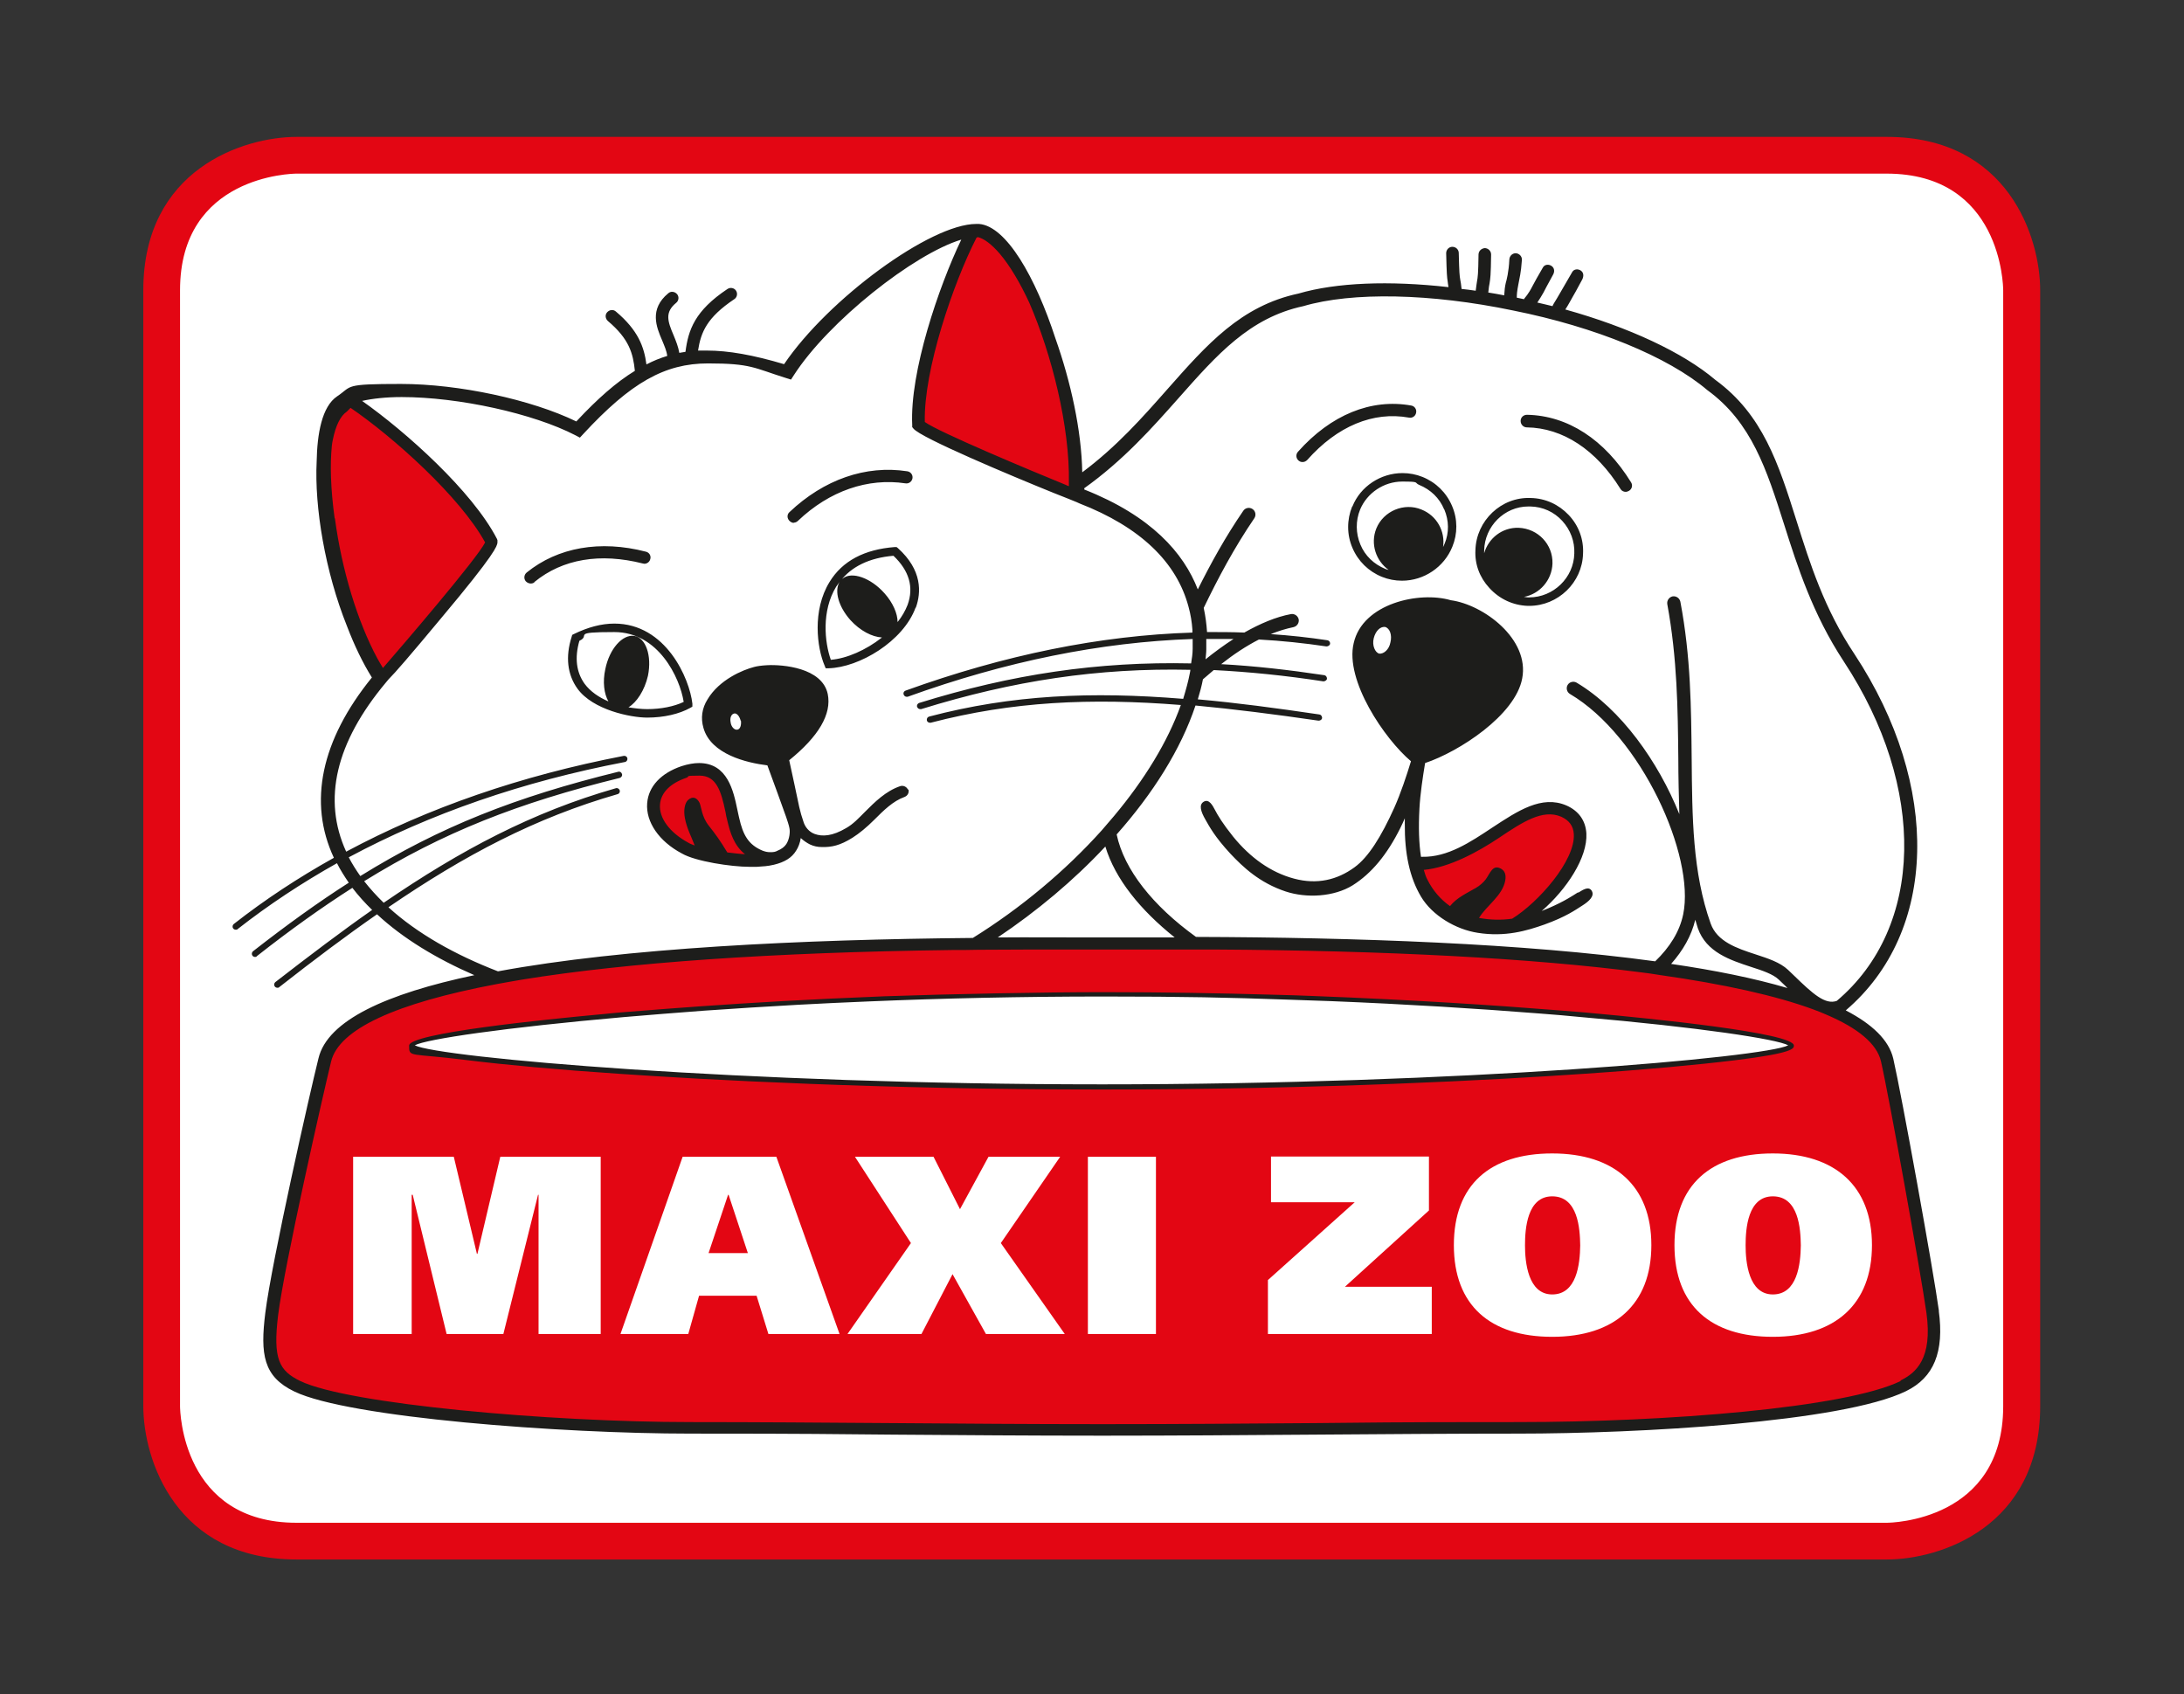
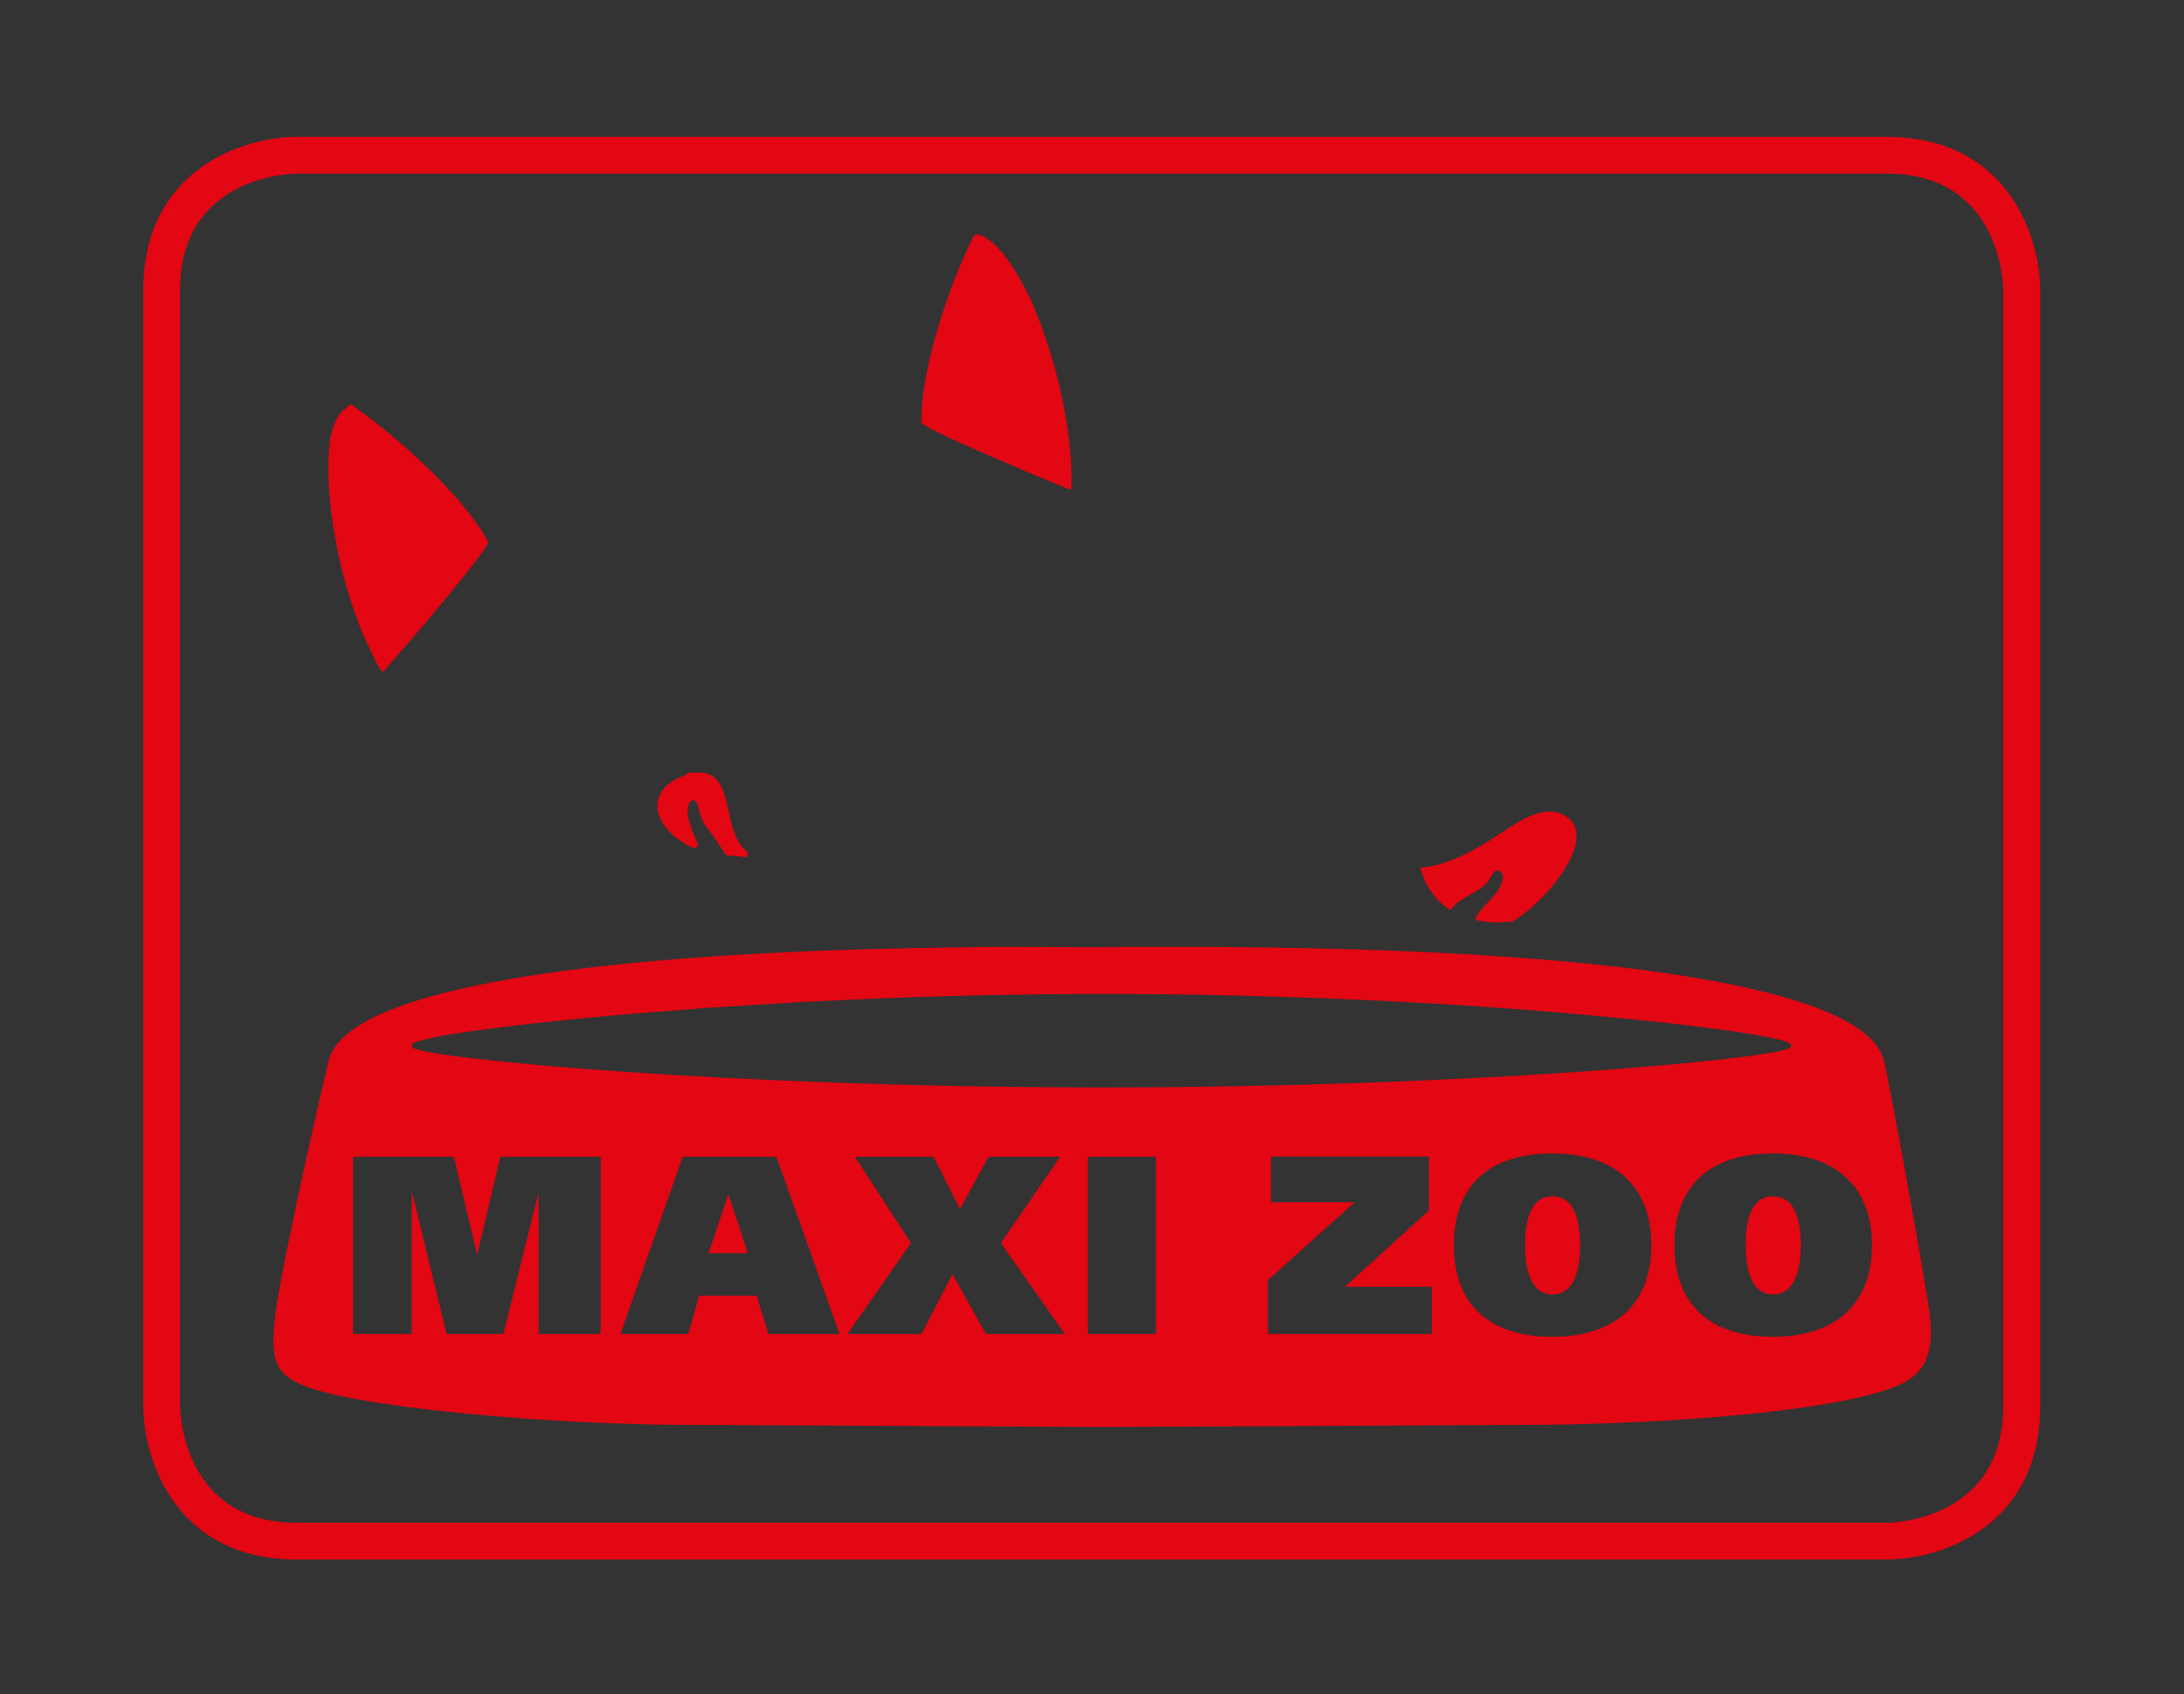
<svg xmlns="http://www.w3.org/2000/svg" id="Calque_1" version="1.1" viewBox="0 0 850.4 659.6">
  <rect x="0" y="0" width="850.4" height="659.6" fill="#333333" stroke="none" />
  <defs>
    <style>
      .st0 {
        fill: #1d1d1b;
      }

      .st1 {
        fill: #fff;
      }

      .st2 {
        fill: #e30613;
      }
    </style>
  </defs>
-   <path class="st1" d="M734.6,594H115.5c-45.7,0-46.5-44.6-46.5-46.5V113c0-45.7,44.6-46.5,46.5-46.5h619.2c45.7,0,46.5,44.6,46.5,46.5v434.5c0,45.7-44.6,46.5-46.5,46.5" />
  <path class="st2" d="M115.5,67.6c-1.8,0-45.4.8-45.4,45.4v434.5c0,1.8.8,45.4,45.4,45.4h619.1c1.9,0,45.4-.8,45.4-45.4V113c0-1.8-.8-45.4-45.4-45.4H115.5ZM734.7,607.2H115.5c-47.2,0-59.7-39.1-59.7-59.7V113c0-47.2,39.1-59.7,59.7-59.7h619.2c47.2,0,59.7,39.1,59.7,59.7v434.5c0,47.2-39.1,59.7-59.7,59.7" />
  <path class="st2" d="M690.3,465.8c-9.8,0-10.6,12.7-10.6,19.1s1.1,19.1,10.6,19.1,10.8-11.7,10.9-19.1c-.1-6.4-.8-19.1-10.9-19.1M690.3,520.5c-24.1,0-38.3-12.2-38.3-35.7s14.2-35.7,38.3-35.7,38.6,12.6,38.6,35.7-14.4,35.7-38.6,35.7M604.4,520.5c-24.1,0-38.3-12.2-38.3-35.7s14.1-35.7,38.3-35.7,38.6,12.6,38.6,35.7-14.4,35.7-38.6,35.7M557.5,519.4h-63.8v-21l33.8-30.3h-32.6v-17.8h61.5v21l-32.7,29.7h33.8v18.4ZM450.1,519.4h-26.5v-69h26.5v69ZM383.9,519.4l-13-23.3-12.1,23.3h-28.8l24.7-35.4-21.8-33.6h30.6l10.3,20.4,11.1-20.4h27.9l-23.1,33.6,24.9,35.4h-30.8ZM299.2,519.4l-4.6-14.9h-22.4l-4.2,14.9h-26.4l24.2-69h36.5l24.6,69h-27.8ZM233.8,519.4h-24.1v-54.2h-.2l-13.5,54.2h-22.1l-13.2-54.2h-.4v54.2s-22.8,0-22.8,0v-69h39.2l9,37.8h.2l8.9-37.8h39.1v69ZM161,406.1c4.4-2.4,33.9-6.9,81.9-11.1l31.3-2.5,36.7-2.3,27.5-1.3c30.7-1.3,61.4-1.9,91.3-1.9s47.3.4,71.3,1.2c0,0,17.5.6,17.5.6,27.5,1.1,54.8,2.7,80.9,4.8l16.3,1.4c47.6,4.2,76.8,8.7,81.1,11.1.4.2.6.6.6,1s-.2.8-.6,1c-8.5,4.4-124.5,15.3-267.9,15.3s-259.3-10.9-267.9-15.3c-.4-.2-.6-.6-.6-1s.2-.8.6-1M751.3,511.1c-2.1-15-14.6-84.6-17.7-98-1.7-7.1-9.1-13.5-22-19l-5.1-2c-14.5-5.4-34.7-9.9-60.1-13.5l-7.1-1c-42.9-5.5-98.9-8.5-166.5-8.9h-8.8s-7.3,0-7.3,0h-19.6c0,0-5.8.1-5.8.1h-7.2s-21.4-.1-21.4-.1h-21.7c0,.1-10.4.2-10.4.2-69.9.9-126.2,4.8-167.4,11.5l-10.2,1.8c-40.2,7.5-62.1,18-65.1,31-3.2,13.2-18.2,78.9-20.7,98.7-2.2,17.9.5,22.6,9.2,26.8,18.7,9.1,97.4,16.1,152.6,16.1l157.8.8h5.2l159.1-.8c57.8,0,127.7-5.5,149.5-16.1,6.3-3.1,13.3-9,10.7-27.5M604.4,465.8c-9.8,0-10.6,12.7-10.6,19.1s1.1,19.1,10.6,19.1,10.8-11.7,10.9-19.1c-.1-6.4-.8-19.1-10.9-19.1M267.5,329s2.7,1.2,2.7,1.2c.3.1.6,0,.8-.2l.5-.5c.2-.2.3-.5.2-.8l-1.2-3.1c-1-2.3-2-4.8-2.5-7.3-.6-3,0-5.3.8-6.1.5-.4.9-.6,1.2-.6.5,0,1.1.5,1.5,1.4,0,0,.5,1.7.5,1.7.5,2,1.1,4.8,3.2,7.5,2.3,3,4.1,5.4,7.1,10.3.1.2.4.5.6.5l7.4.7c.3,0,.6-.2.7-.5l.2-.7c.1-.3,0-.6-.2-.8-3.9-3.1-5.4-7.9-6.5-12.5,0,0-.6-2.5-.6-2.5l-.2-.8c-1.7-8.3-3.7-15.1-11.2-15.1s-3.6.3-5.6,1c0,0,0,0,0,0-6.6,2.2-10.5,6.2-10.9,11.1-.5,5.8,4,12,11.6,16.1M553.3,339.1l1.5,4c2.2,4.4,5.3,8.1,9.1,10.7l.3.2c.3.2.8.2,1-.1l.2-.3c2-2.5,5.1-4.2,7.8-5.7l2-1.1c1.6-.9,3.3-2.4,4.2-3.6l1.1-1.8c.8-1.3,1.5-2.5,2.3-2.5l1.1.3c.8.4,1.6,1.2,1.1,3.5-.7,3.4-3.3,6.1-5.8,8.8-1.6,1.7-3.2,3.4-4.3,5.3l-.3.5c-.1.2-.1.5,0,.7,0,.2.3.4.5.4h.5c2.5.5,5,.8,7.5.8l5.9-.4c10.5-6.3,25.6-23.1,24.8-34.1-.2-3.6-2.1-6.1-5.6-7.7-1.6-.7-3.2-1-4.9-1-6.3,0-12.8,4.3-20.3,9.3h0c-7.8,5.2-19.1,11.5-28.8,12.4h-.4c-.2,0-.4.2-.6.4-.1.2-.2.4,0,.6v.4ZM145.8,256.8s.1.3.2.3l2,3.4.4.6c.1.2.3.3.6.3.2,0,.5,0,.6-.2l.3-.4c7.5-8.5,36.6-42.4,40-49.1.1-.2.2-.6,0-.9v-.2c-10.2-18.5-37-42-52.8-52.8l-.2-.2c-.3-.2-.7-.2-.9,0l-1.7,1.7c-2.5,1.6-4.6,5.6-5.7,11.5l-.3,2v.6c-.9,7.8-.5,17.4,1,28.4,2.7,20.1,9,40.6,16.7,54.9M283.5,465.2l-7.6,22.7h15.3l-7.5-22.7h-.2ZM359.4,165.2c5.4,3.8,39.5,18.2,55.1,24.6l1.7.7c.2,0,.5,0,.7,0,.2-.1.3-.4.3-.6v-.5s0-1.3,0-1.3c.4-20.3-5.7-48-15.5-70.6-3.8-8.1-7.9-14.8-11.7-19.4-3.3-3.8-6.4-6.2-9.1-6.8-.2,0-.7,0-.9,0,0,0-.2.1-.2.1l-.6.4c0,0-.2.2-.2.3-8.4,16.6-20.7,51.1-20.2,72.2,0,.2.1.6.3.8h.2Z" />
-   <path class="st0" d="M428.9,422.2c-140.6,0-258.3-10.5-267.4-15.2,4.4-2.4,34.9-6.9,81.5-11,9.8-.8,20.2-1.7,31.3-2.5,11.6-.8,23.9-1.6,36.7-2.3,8.9-.5,18.1-.9,27.5-1.3,28.6-1.2,59.3-1.9,91.2-1.9s48.5.4,71.3,1.2c5.9.2,11.7.4,17.4.6,29.6,1.2,57,2.9,80.9,4.8,5.6.4,11.1.9,16.3,1.4,46.2,4,76.4,8.6,80.7,11-9,4.7-126.7,15.2-267.4,15.2M620.2,394.5c-1.1-.1-2.2-.2-3.2-.3-3.4-.3-7.1-.6-11.2-.9-22.5-1.8-55.1-4-94.4-5.5-5.1-.2-10.3-.4-15.5-.5-20.7-.6-42.9-1-66.2-1s-59.3.7-85.1,1.6c-7.1.3-14,.6-20.7.9-25.6,1.2-47.5,2.7-64.6,4-6.6.5-12.6,1-17.7,1.4-1.8.2-3.9.3-6.3.6-24,2.2-76,7.5-76,12.3s0,2.8,22.8,5.7c14.6,1.8,35.1,3.7,59.1,5.3,33.3,2.3,102,6.1,187.7,6.1s154.4-3.8,187.7-6.1c24-1.6,44.4-3.5,59.1-5.3,22.8-2.8,22.8-4.6,22.8-5.7,0-5-56.3-10.6-78.3-12.6M740.1,537.7c-21.6,10.5-91.3,16-149,16s-52.6.2-79.6.4c-26.9.2-54.8.4-79.5.4h-5.2c-24.6,0-52.1-.2-78.7-.4-26.7-.2-54.3-.4-79.1-.4-55.1,0-133.5-7-152.1-16-8.2-4-10.7-8.5-8.6-25.7,2.5-19.8,17.4-85.4,20.6-98.6,3-12.7,25.2-22.8,64.3-30.2,3.3-.6,6.6-1.2,10.2-1.8,40.7-6.6,97.1-10.6,167.2-11.5,3.4,0,6.9,0,10.4-.1,7.1,0,14.3-.1,21.6-.1s14.2,0,21.4,0c2.6,0,4.6,0,5.8,0h1.4c1.2,0,3.2,0,5.8,0,9.2,0,18.1,0,26.9,0,3,0,5.9,0,8.8,0,67.9.4,124,3.4,166.4,8.9,2.4.3,4.7.6,7,1,25.4,3.6,45.5,8.1,59.9,13.4,1.8.7,3.5,1.3,5,2,12.5,5.3,19.8,11.4,21.4,18.2,3.1,13.4,15.6,82.9,17.7,97.9,2.5,17.9-4.1,23.5-10.1,26.4M151.3,353.2c29.7-20.3,57.2-34.8,89.2-44,.7-.2,1-.9.8-1.5-.2-.6-.9-1-1.5-.8-32.5,9.3-60.3,24-90.4,44.6-2.8-2.7-5.3-5.5-7.6-8.4,30.7-19,60-30.5,99.5-40.2.6-.2,1.1-.8.9-1.5-.2-.7-.8-1.1-1.5-.9-39.9,9.8-69.4,21.4-100.4,40.6-1.7-2.4-3.2-4.8-4.5-7.3,31.7-17,67.7-29.5,107.5-37.1.7-.1,1.1-.8,1-1.4-.1-.7-.8-1.1-1.4-1-40,7.7-76.2,20.2-108.1,37.3-9.3-20.3-4.1-42.5,15.5-65.9l1-1.2c2.6-2.6,7.9-8.7,20.3-23.6,21.6-25.7,21.9-28.3,22.1-29.6v-.8c.1,0-.2-.7-.2-.7-9.6-18.6-35.6-41.8-52.5-53.7,4-.9,9.3-1.5,15.4-1.5,22.2,0,51.3,6.4,67.7,14.9l1.7.9,1.3-1.4c18.5-20,31.7-27.5,48.6-27.5s17.9,1.8,30.4,5.7l1.9.6,1.1-1.7c13.5-21,46.7-47.2,65.2-52.8-8.8,18.4-20.1,51.5-19.1,72.2v.8s.5.6.5.6c2.9,3.6,37.7,18.2,54.5,25,2.3.9,4.3,1.7,5.8,2.3,2,.8,3.2,1.3,3.2,1.3l1.1.5c23.7,9.2,37.9,22.9,42.5,40.3.8,2.9,1.3,5.9,1.5,8.9,0,.4,0,.8,0,1.1-35.8,1.1-73.2,8.7-111.7,22.6-.6.2-1,.9-.7,1.6.2.5.7.8,1.1.8s.3,0,.4,0c38.2-13.8,75.4-21.3,111-22.5,0,1.2,0,2.5,0,3.8,0,1.9-.3,3.8-.6,5.7-36.2-.8-69.8,4.2-105.9,15.4-.6.2-1,.9-.8,1.5.2.5.6.9,1.2.9s.3,0,.4,0c35.8-11.1,69-16.1,104.8-15.3,0,.4-.1.8-.2,1.3-.6,3.2-1.5,6.4-2.5,9.7,0,0,0,.2-.1.3-35.7-2.9-66.6-1.6-98.9,6.9-.7.2-1,.8-.9,1.5.1.5.6.9,1.2.9s.2,0,.3,0c31.8-8.3,62.3-9.7,97.4-6.9-5.1,14.3-14.2,29.1-26,43.2-1.6,1.9-3.2,3.7-4.8,5.6-14.1,15.7-31.4,30.2-50.2,41.9-66.9.6-135.7,3.9-184.9,13-16.6-6.4-31.4-14.7-42.6-24.9M130.3,201.8c-1.6-11.7-1.8-21.1-1.1-28.1.1-.8.2-1.7.4-2.5,1.1-5.5,3-9.3,5.4-10.9l1.5-1.5c16.6,11.3,42.7,34.7,52.4,52.4-3.3,6.5-31.9,39.8-39.8,48.9,0,0,0-.1-.1-.2-.7-1.1-1.4-2.4-2.1-3.6-7.6-14.1-13.8-34.2-16.5-54.5M380.6,92.3s0,0,.1,0c2.5.6,5.4,2.8,8.6,6.5,3.9,4.6,7.9,11.3,11.5,19.1,8.7,20.1,15.8,48.1,15.4,70.1,0,.4,0,.9,0,1.3-.4-.1-.8-.3-1.2-.5-13.7-5.6-49.6-20.6-54.9-24.5-.5-20.2,11.1-54.1,20.1-71.7l.5-.3ZM469.4,256.8c.1-1.3.3-2.6.3-3.9,0-1.3,0-2.7,0-4.1,3.5,0,7.1,0,10.6,0-3.7,2.4-7.4,5.1-11,8M457.4,365c-6.9,0-13.7,0-20.4,0-2.6,0-4.6,0-5.8,0h-1.4c-1.2,0-3.2,0-5.8,0-11.6,0-23.5-.1-35.5,0,15.2-10.2,29.6-22.2,41.9-35.4,3.8,12.6,13.6,24.7,27,35.4M696,384.7c-12.9-3.8-28.2-6.9-45.3-9.4,4.6-5.2,7.9-10.9,9.4-17.2.4,1.1.6,2.2,1,3.3,3.3,9.4,12.6,12.4,20.8,15.1,4.4,1.4,8.5,2.8,10.7,4.9l2.3,2.2c.4.4.7.7,1.1,1.1M421.9,190.3c15.5-11,26.9-23.9,37.1-35.4,14.8-16.7,27.5-31.2,48.5-35.7,19-5.6,49.6-5,81.7,1.7,32,6.4,60.3,18,75.6,31,17.3,12.6,23.1,31,29.9,52.3,5.2,16.4,11.1,34.9,23.2,53.3,32.4,49.2,31.3,103.5-2.7,132.2-4.5,1.6-9.3-2.7-16.7-9.9l-2.3-2.2c-3.1-2.9-7.7-4.4-12.6-6-7.4-2.4-15-5-17.5-12-7.1-19.9-7.2-41.5-7.4-64.4-.2-19.3-.3-39.3-4.4-60.9-.3-1.4-1.6-2.3-3-2.1-1.4.3-2.3,1.6-2.1,3,3.9,21.2,4.1,40.9,4.3,60.1,0,7.4.2,14.6.4,21.7-8.2-20.4-22.7-40.9-40-51.2-1.2-.7-2.8-.3-3.5.9-.7,1.2-.3,2.8.9,3.5,27.8,16.4,48.8,63.1,44.1,85.8-1.4,6.8-5.3,12.9-10.9,18.3-51.1-7-116.5-9.3-178.8-9.5-16.8-12.1-28-26.2-30.9-39.9,14.1-15.9,25-33.1,30.7-50.2,14.9,1.4,30.7,3.4,47.9,5.9.7,0,1.3-.4,1.4-1,0-.7-.4-1.3-1-1.4-16.9-2.5-32.6-4.6-47.4-5.9.8-2.6,1.5-5.2,2-7.8,1.4-1.2,2.8-2.4,4.2-3.6,13.7.7,27.8,2.1,42.7,4.4.6,0,1.3-.4,1.4-1,0-.7-.4-1.3-1-1.4-14-2.1-27.3-3.6-40.2-4.3,4.8-3.8,9.8-7.1,14.7-9.6,8.9.5,17.6,1.4,26.3,2.7.6,0,1.3-.4,1.4-1,.1-.7-.4-1.3-1-1.4-7.3-1.1-14.6-1.9-22.1-2.4,3-1.2,5.9-2.1,8.8-2.7,1.4-.3,2.3-1.6,2.1-3-.3-1.4-1.6-2.3-3-2.1-5.9,1.1-12,3.7-18.2,7.2-4.8-.2-9.6-.2-14.5-.2-.2-3-.6-6.2-1.3-9.4,5.6-11.6,11.8-23.3,19.7-34.9.8-1.2.5-2.8-.7-3.6-1.2-.8-2.8-.5-3.6.7-7,10.2-12.6,20.4-17.7,30.6-5.5-14.2-18.1-28.6-44.2-38.9,0-.2,0-.3,0-.5M755,510.6c-2.1-15.5-14.6-84.5-17.8-98.4-1.7-7.3-8.3-13.5-18.5-18.8,35.8-30.5,37.2-87.4,3.4-138.7-11.8-17.7-17.3-35.2-22.6-52-7-22.2-13.1-41.3-31.6-54.8-12.6-10.7-33.7-20.5-58.4-27.4,1.2-1.8,1.8-3.1,2.8-4.8.9-1.6,1.2-2,3.8-6.9.6-1.2.6-2.6-.5-3.4-1.1-.8-2.7-.7-3.4.5-2.9,5-3.8,6.6-5.1,8.8-.4.8-1.1,1.8-2.1,3.5-.2.4-.4.7-.5,1-1.9-.5-3.9-.9-5.9-1.4,1-1.5,1.6-2.5,2.4-3.9.5-1,1.4-2.7,3.7-6.9.7-1.2.6-2.6-.5-3.4-1.1-.8-2.7-.7-3.4.5-2,3.4-3.3,5.8-4.2,7.5-.4.8-1.4,2.7-3.1,4.7,0,0,0,.1-.1.2-.9-.2-1.8-.4-2.8-.6,0,0,0,0,0,0,0-1.3.1-2.5.6-5.1.5-2.9,1-4.1,1.4-9.7,0-1.3-1-2.4-2.4-2.5-1.3,0-2.4,1-2.5,2.4-.2,4.8-1.1,8.2-1.4,9.2-.3,1.3-.5,2.8-.6,4.8-2.1-.4-4.2-.8-6.2-1.1.2-1.8.3-2.8.5-3.6.3-1.9.5-3,.6-11.2,0-1.3-1-2.4-2.4-2.5-1.3.1-2.4,1-2.5,2.4-.1,7.9-.3,8.9-.6,10.6-.1.8-.3,1.8-.5,3.6-1.9-.3-3.7-.5-5.5-.7-.2-1.7-.3-2.7-.5-3.5-.3-1.7-.4-2.7-.6-10.5,0-1.3-1.1-2.4-2.5-2.4-1.3,0-2.4,1.1-2.4,2.5.2,8.1.3,9.2.6,11.1,0,.5.2,1.2.3,2.1-23.1-2.6-43.7-1.8-58.4,2.5-22.5,4.8-35.7,19.9-51.1,37.3-9.7,11-19.7,22.3-33.1,32.3-.3-16.4-4.5-35.3-10.4-52-7.8-24-19.2-43.9-29.8-44.7-.4,0-.7,0-1.1,0-17.8,0-57.6,29.2-74.8,54.6-12.1-3.6-21.7-5.3-30.1-5.3s-2.3,0-3.4,0c1.1-7.2,3.5-12.9,14.1-20,1.1-.7,1.4-2.2.7-3.3-.7-1.1-2.2-1.4-3.3-.7-12.8,8.5-15.3,16-16.4,24.5-.8.1-1.6.3-2.4.4-.4-2.4-1.3-4.6-2.2-6.8-2.4-5.6-3.5-9,1-12.7,1-.8,1.2-2.4.3-3.4-.9-1-2.4-1.2-3.4-.3-7.5,6.2-4.6,13.2-2.4,18.3.9,2.2,1.8,4.2,2,6.1-2.7.8-5.4,1.9-8.1,3.3-.9-6.8-3.2-13.3-11.9-20.6-1-.9-2.5-.7-3.4.3-.9,1-.7,2.5.3,3.4,8.3,7,9.8,12.6,10.5,19.4-7.2,4.4-14.5,10.8-22.8,19.7-17.5-8.5-45.7-14.6-68.3-14.6s-18.8.8-24.8,4.8c-6,4-7.8,14.7-8,25.3-.9,17.9,3.3,43,11.8,64.2,2.9,7.6,6.2,14.4,9.7,20-19.8,24.4-24.9,48.6-14.8,70.2-13.8,7.7-26.9,16.3-39,25.8-.5.4-.6,1.2-.2,1.7.2.3.6.5,1,.5s.5,0,.8-.3c12-9.4,24.9-17.9,38.6-25.6,1.3,2.6,2.9,5.1,4.6,7.6-11.9,7.6-24.1,16.4-37.3,26.7-.5.4-.6,1.2-.2,1.7.2.3.6.5,1,.5s.5,0,.7-.3c13.1-10.3,25.3-19,37.2-26.6,2.3,3,4.9,5.9,7.7,8.6-12,8.4-24.4,17.8-37.7,28.1-.5.4-.6,1.2-.2,1.7.2.3.6.5,1,.5s.5,0,.8-.3c13.4-10.5,25.9-19.9,38-28.3,10.1,9.4,23.2,17.3,37.9,23.7-34.2,7.2-57.2,17.6-60.7,32.4-3.3,13.2-18.2,79.1-20.7,99.1-2,16.1-.8,24.8,11.3,30.6,21.1,10.2,104,16.4,154.2,16.4s52.4.2,79.1.4c26.6.2,54.1.4,78.7.4h5.2c24.8,0,52.6-.2,79.6-.4,26.9-.2,54.8-.4,79.6-.4,47.1,0,126.2-4.4,151.1-16.5,10.9-5.3,15-15.3,12.8-31.4M309,203.5c.6,0,1.2-.2,1.7-.7,12.3-11.7,27.2-16.8,41.9-14.6,1.3.2,2.5-.7,2.7-2,.2-1.3-.7-2.5-2-2.7-16.2-2.5-32.5,3.2-45.9,15.9-1,.9-1,2.4,0,3.4.5.5,1.1.8,1.8.8M290.1,332.6c-4.3-3.4-5.8-8.4-6.9-13.1-.3-1-.5-2.1-.7-3.3-1.7-8.1-3.5-14.2-10.1-14.2s-3.3.3-5.3.9c-6.1,2.1-9.7,5.7-10.1,10.2-.5,5.4,3.8,11.1,11,15,.6.4,1.5.7,2.5,1.1-1.1-3-3.1-6.7-3.8-10.6-.6-3-.1-5.9,1.2-7.1,2-1.8,3.6-.7,4.5,1.1.7,1.5.8,5.4,3.6,8.9,2.6,3.3,4.3,5.6,7.2,10.4,2.5.3,5,.6,7.1.7M288.4,280.6c-.5-1.9-1.6-3-2.5-2.8-1.1.2-1.8,1.6-1.4,3.5.2,1.6,1.4,3,2.6,2.8,1.2-.2,1.6-1.9,1.4-3.5M353.7,307.2c.4,1.3-.2,2.6-1.5,3.1-4.5,1.6-8.2,5.3-11.8,8.9-2.9,2.9-5.8,5.3-8.5,7-4.8,3-8.1,3.7-11.9,3.6-1.6,0-3.1-.3-4.6-1-1.2-.6-2.4-1.4-3.6-2.5-.3,1.9-.9,3.5-1.8,4.9-1.7,2.8-4.5,4.5-8.7,5.5-2.6.6-3.9.6-6.6.8-1,0-1.8,0-2.9,0-7,0-21-2.1-26.3-5.2-8.9-4.7-14.1-12.3-13.5-19.6.5-6.5,5.4-11.7,13.4-14.4,2.5-.8,4.8-1.2,6.8-1.2,11.1,0,13.4,10.9,14.9,18.1.2,1.1.5,2.2.7,3.2,1.5,6.7,3.6,10.5,9.1,12.8,1.1.4,1.8.6,3.1.6,1.2,0,1.9-.1,2.8-.6,1.5-.6,2.7-1.5,3.4-2.6,1.2-1.9,1.5-4.6,1.2-6.1-.2-1.2-.9-3.2-1.3-4.4-2.7-7.6-3.9-10.8-7.3-20.1-8.1-1-22-4.3-24.9-14.6-1.1-3.8-.6-7.6,1.6-11.1,4.6-7.7,13.8-11.5,18.1-12.6,1-.3,3-.6,5.2-.7,5.8-.3,21.3.9,23.5,11.2,1.6,7.8-3.5,16.5-15,25.8,1.7,7.6,2.3,10.8,3.9,18.2.5,2.1.9,3.6,1.7,5.9.6,1.9,2.1,3.8,4.3,4.6,3,1.1,6.9.9,12.3-2.3,2.8-1.6,4.8-3.8,7.3-6.3,3.8-3.8,8.1-8.1,13.7-10,1.2-.4,2.6.2,3.1,1.5M266.2,273.2c-1.5-9.3-9.8-27.1-27-27.1s-8.9,1.2-13.6,3.4c-1.9,6.6-1.2,12.2,2,16.7,2.3,3.1,5.6,5.3,9.3,6.9-1.7-3-2.3-7.6-1.2-12.6,1.6-7.9,6.7-13.6,11.3-12.9,4.4.7,6.9,7.6,5.3,15.5-1.3,5.7-4.4,10.4-7.6,12.3,2.5.4,5,.7,7.3.7,5.3,0,10.4-1,14.2-2.8M268.8,275.6c-4.3,2.4-10.3,3.8-16.8,3.8s-21.1-3-27.1-11.2c-4-5.5-4.8-12.5-2.3-20.3l.2-.7.6-.3c5.5-2.7,10.8-4.1,15.8-4.1,20.1,0,29.3,21.4,30.4,31.2v1.1c.1,0-.8.5-.8.5ZM347.8,216.4c-9.3.8-16.3,4.2-20.7,10,.3-.5.6-.9,1.1-1.2,3.5-2.8,10.9-.2,16.2,5.8,3.3,3.7,5.1,7.9,5.1,11.2,1.7-2.1,3-4.4,3.9-6.7,2.5-6.9.6-13.3-5.5-19.1M343.4,248.2c-3.8-.2-8.5-2.6-12.3-6.8-4.6-5.2-6.3-11.3-4.2-14.8-.4.6-.9,1.2-1.3,1.8-5.8,9.5-4.5,21.7-2.1,28.5,6.2-.5,13.7-3.8,19.8-8.6M356.5,236.6c-4.8,13.1-21.9,23.3-33.9,23.6h-1.1s-.4-1-.4-1c-3-7-4.9-21.5,1.9-32.6,5-8.2,13.6-12.7,25.4-13.6h.7s.5.4.5.4c9.6,8.6,9.1,17.4,7,23.2M208.1,226.7c-.4.4-1,.5-1.5.5s-1.4-.3-1.9-.9c-.8-1-.7-2.5.4-3.4,12.1-9.8,28.6-12.7,46.4-8.1,1.3.3,2.1,1.6,1.7,2.9-.3,1.3-1.7,2.1-2.9,1.7-16.6-4.2-31.2-1.8-42.2,7.2M592.1,163.9c0-1.3,1-2.4,2.5-2.4,15.8.3,30.2,9.6,40.5,26.3.7,1.1.4,2.6-.8,3.3-.4.2-.8.4-1.3.4-.8,0-1.6-.4-2-1.1-9.5-15.3-22.5-23.8-36.5-24-1.3,0-2.4-1.1-2.4-2.5M588.8,357.7c-4.3.6-8.6.5-12.9-.3,2.9-4.8,9.1-8.6,10.2-14.5.4-2.3-.1-3.8-1.7-4.7-3.2-1.7-4.1,1.7-5.9,4.2-.9,1.2-2.4,2.5-3.8,3.3-3.2,1.9-7.4,3.7-10.1,7.1-3.7-2.6-6.7-6.1-8.8-10.3-.6-1.1-1-2.4-1.4-3.8,10-.9,21.4-7.2,29.3-12.5,9.1-6.1,17-11.3,24.2-8.2,3.1,1.4,4.7,3.6,4.9,6.7.7,10.3-13.8,26.7-24,33M541.4,250.1c-.5,2.8-2.6,4.6-4.4,4.4-1.6-.5-2.8-3.2-2.1-6,.7-2.8,2.5-4.6,4.4-4.4,1.9.5,2.8,3.2,2.1,6M614.5,347.4c-2.2,1.4-5.3,3.5-11.3,6.1-1,.4-1.9.8-2.9,1.2,9.7-8.4,17.9-20.8,17.4-30.2-.3-5-3-8.8-7.8-10.9-9.6-4.1-18.9,2.1-28.8,8.6-8.6,5.7-17.4,11.6-27.3,11.4h-.5c-.8-5.2-1-11.4-.6-18.8.3-5.7,1.3-12.2,2.2-17.7,13.2-4.4,35.1-18.6,37.8-32.9,3-15.4-15.1-28.8-27.8-30.5-12.2-3.6-34.3,1.2-37.8,16.7-3.5,14.5,12,37.3,22.3,46-1.7,5.6-4,12.5-6.5,18.1-5.1,11.3-10.1,19.3-15.5,23.2-6.7,4.9-14.6,6.8-23.5,4.4-9.1-2.4-17.1-8.2-23.7-16.3-4.1-5.1-6-8.3-7.2-10.6-.8-1.5-2.2-4.2-4.2-3.1-2.2,1.2-1.1,4.1.5,6.9,1.6,2.8,3.6,6.7,9.8,13.4,4.9,5.2,11.3,11.3,21.5,14.7,8.2,2.7,18.8,2.1,26.1-2.4,7.3-4.6,13.4-11.9,18.6-22.4.6-1.2,1.2-2.5,1.7-3.7,0,.7,0,1.4,0,2.1-.1,11.7,1.9,21,6.3,28.4,4.4,7.4,13.6,12.8,22.1,14.1,10.7,1.7,19.1-.8,25.9-3.2,8.6-3.1,12.1-5.7,14.8-7.4,2.7-1.7,5-3.8,3.6-5.9-1.3-1.8-3.7,0-5.2.9M562.4,198.4c1.8,4.3,1.9,9,.1,13.3-.2.5-.4.9-.6,1.3.9-6.1-2.4-12.2-8.4-14.6-6.7-2.8-14.8.5-17.6,7.4-2.4,6-.1,12.6,4.8,16.1-.4-.1-.9-.2-1.3-.4-4.4-1.8-7.9-5.1-9.7-9.5-1.8-4.3-1.9-9.2-.1-13.6,2.7-6.5,9.3-10.9,16.4-10.9s4.5.4,6.6,1.3c4.4,1.8,7.9,5.1,9.7,9.5M526.5,197.2c-2.1,5.2-2.1,11,.1,16.1,2.2,5.2,6.3,9.2,11.5,11.3,2.5,1,5.1,1.5,7.8,1.5,8.6,0,16.4-5.3,19.6-13.2,2.1-5.1,2.1-10.8-.1-15.9-2.2-5.2-6.3-9.2-11.5-11.3-2.5-1-5.1-1.5-7.8-1.5-8.5,0-16.4,5.2-19.5,13M509,179.1c-.5.5-1.1.8-1.8.8s-1.1-.2-1.6-.6c-1-.9-1.1-2.4-.2-3.4,12.8-14.4,28.5-20.8,44.1-18,1.3.2,2.2,1.5,1.9,2.8-.2,1.3-1.5,2.2-2.8,1.9-13.9-2.5-27.9,3.3-39.6,16.5M577.9,214.3c.2-9.4,7.9-17.1,17.2-17.1s.5,0,.8,0c4.8.1,9.2,2.1,12.4,5.6,3.2,3.5,4.9,8,4.7,12.7-.2,9.4-8.1,17.1-17.6,17.1h-.4c-.6,0-1.1-.2-1.6-.2,6.1-1.1,10.9-6.5,11.1-13,.2-7.4-5.6-13.6-13.2-13.9-6.3-.2-11.7,4-13.4,9.9,0-.4,0-.8,0-1.2M594.9,235.9h.5c11.3,0,20.7-9.1,21-20.3.3-5.6-1.7-11-5.6-15.1-3.9-4.1-9.1-6.5-14.8-6.6-11.4-.5-21.2,8.8-21.5,20.3-.3,5.4,1.6,10.6,5.4,14.7,3.9,4.3,9.2,6.8,15,7" />
</svg>